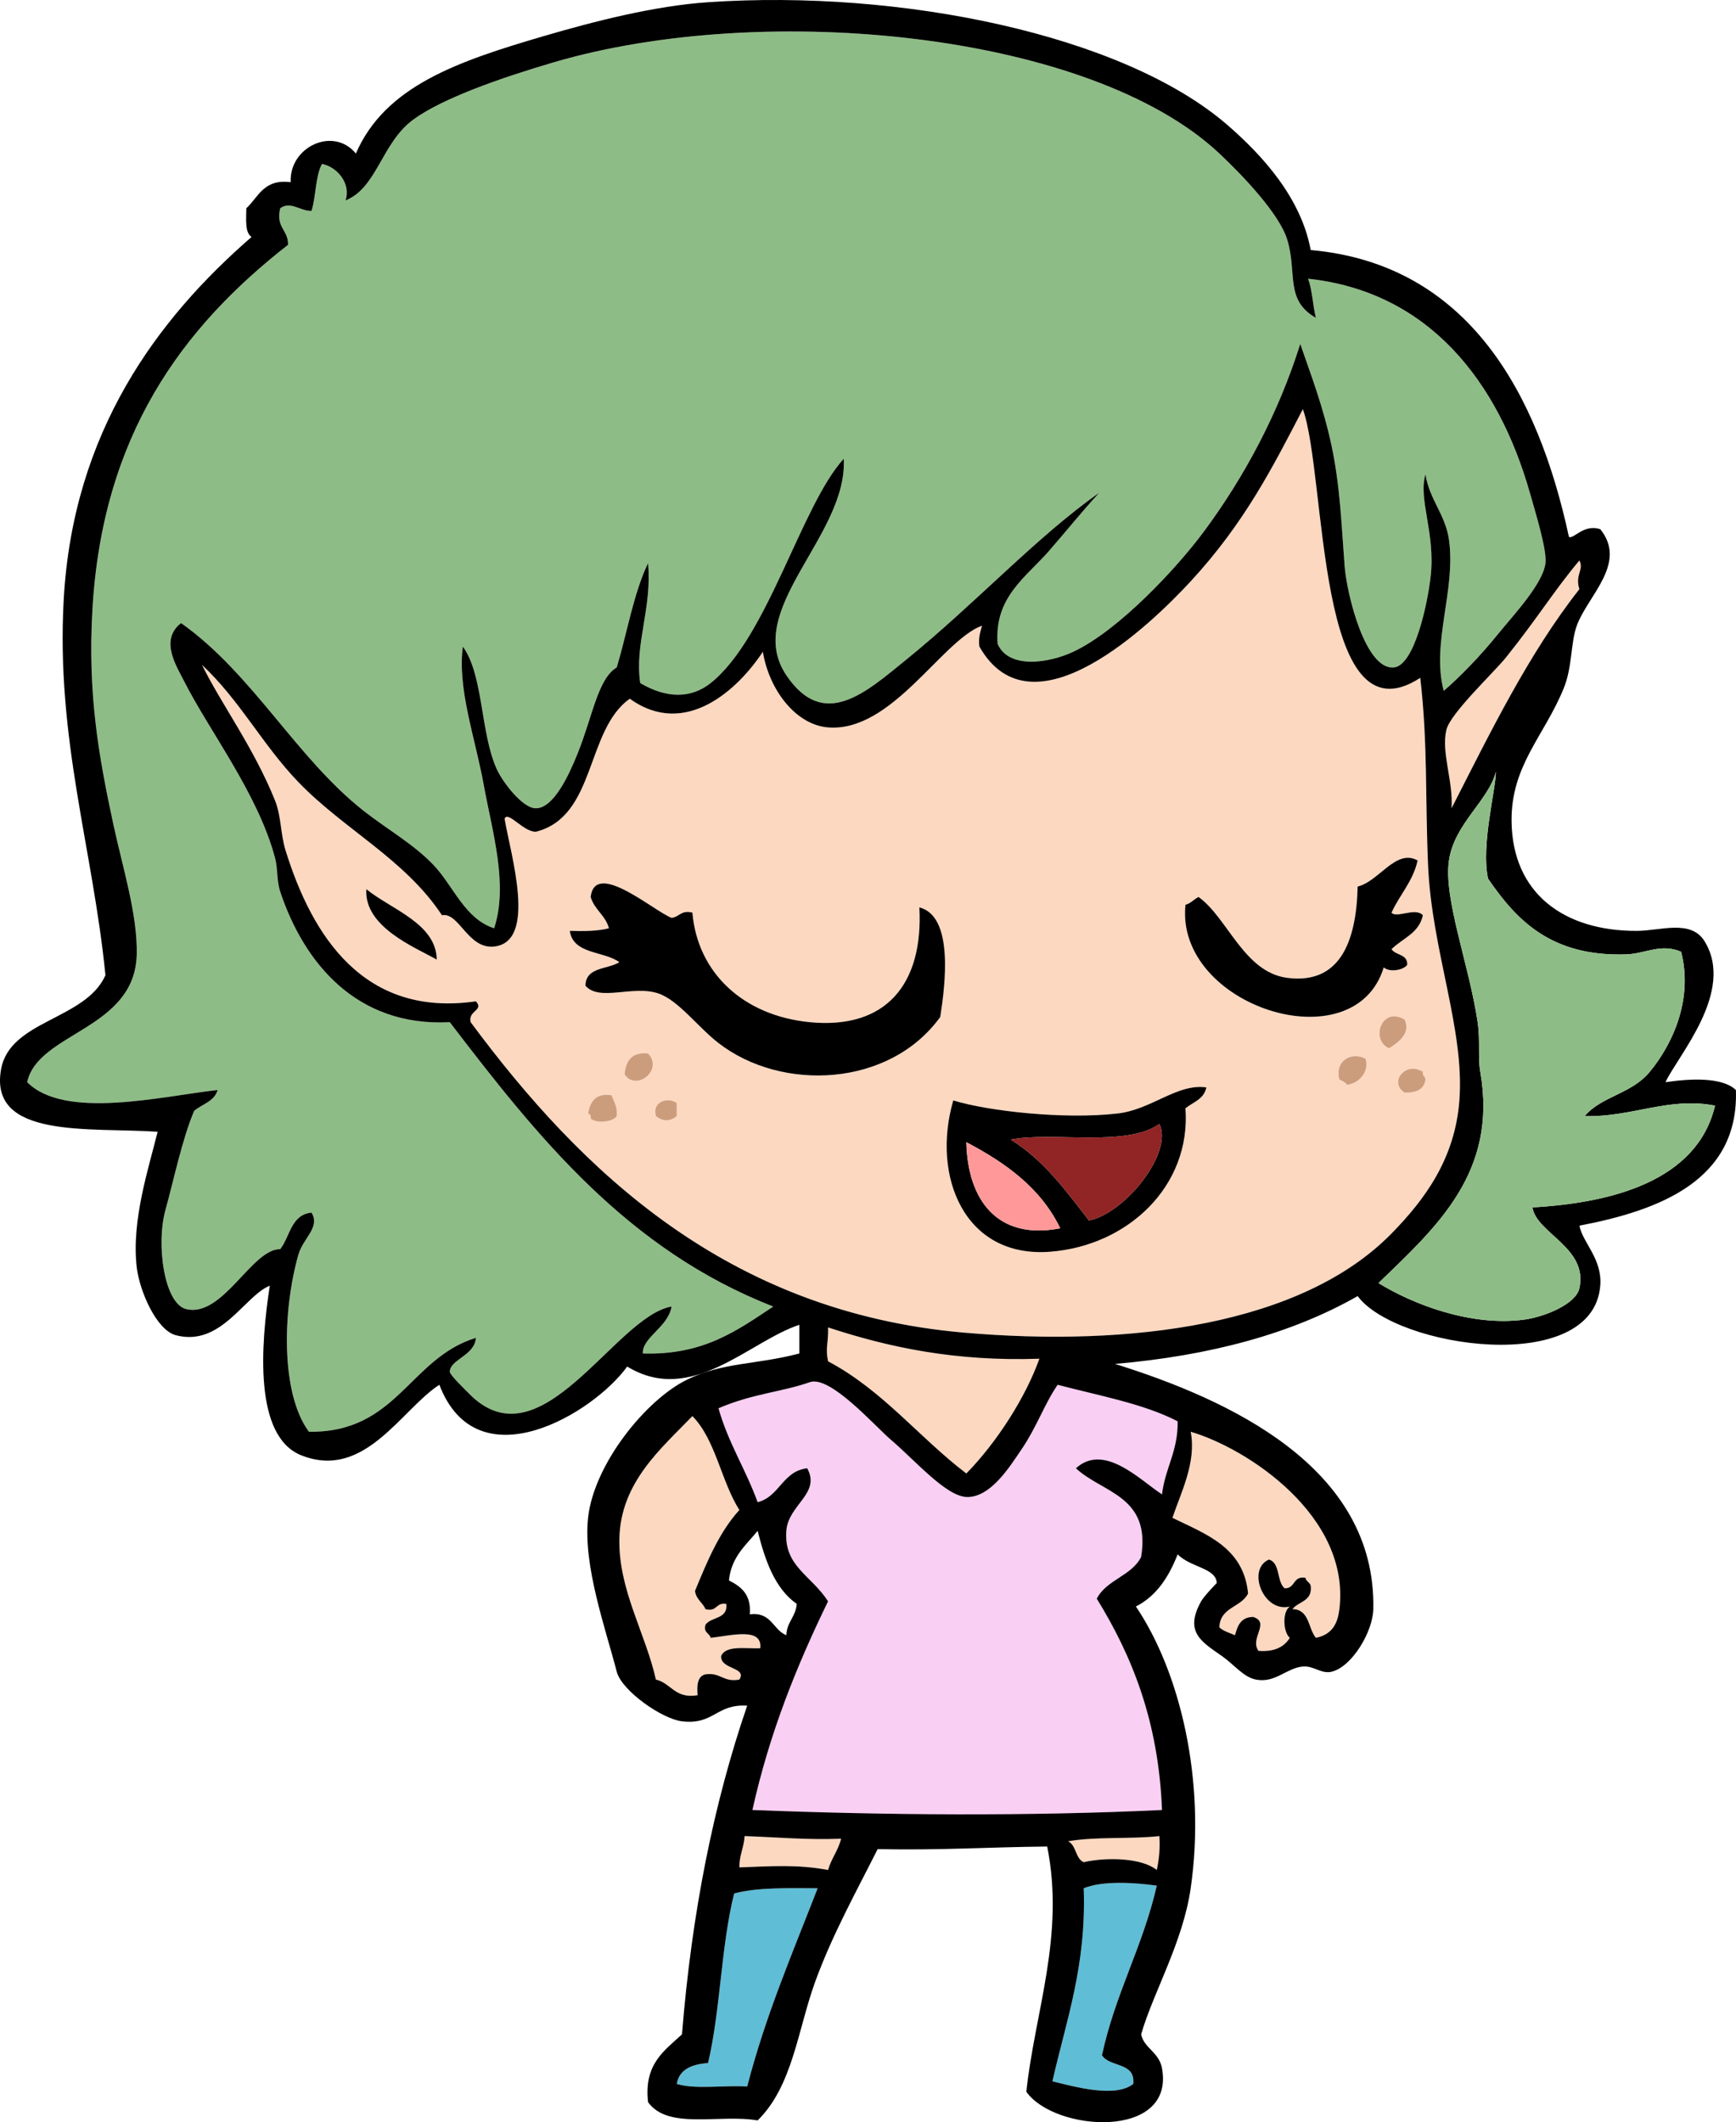
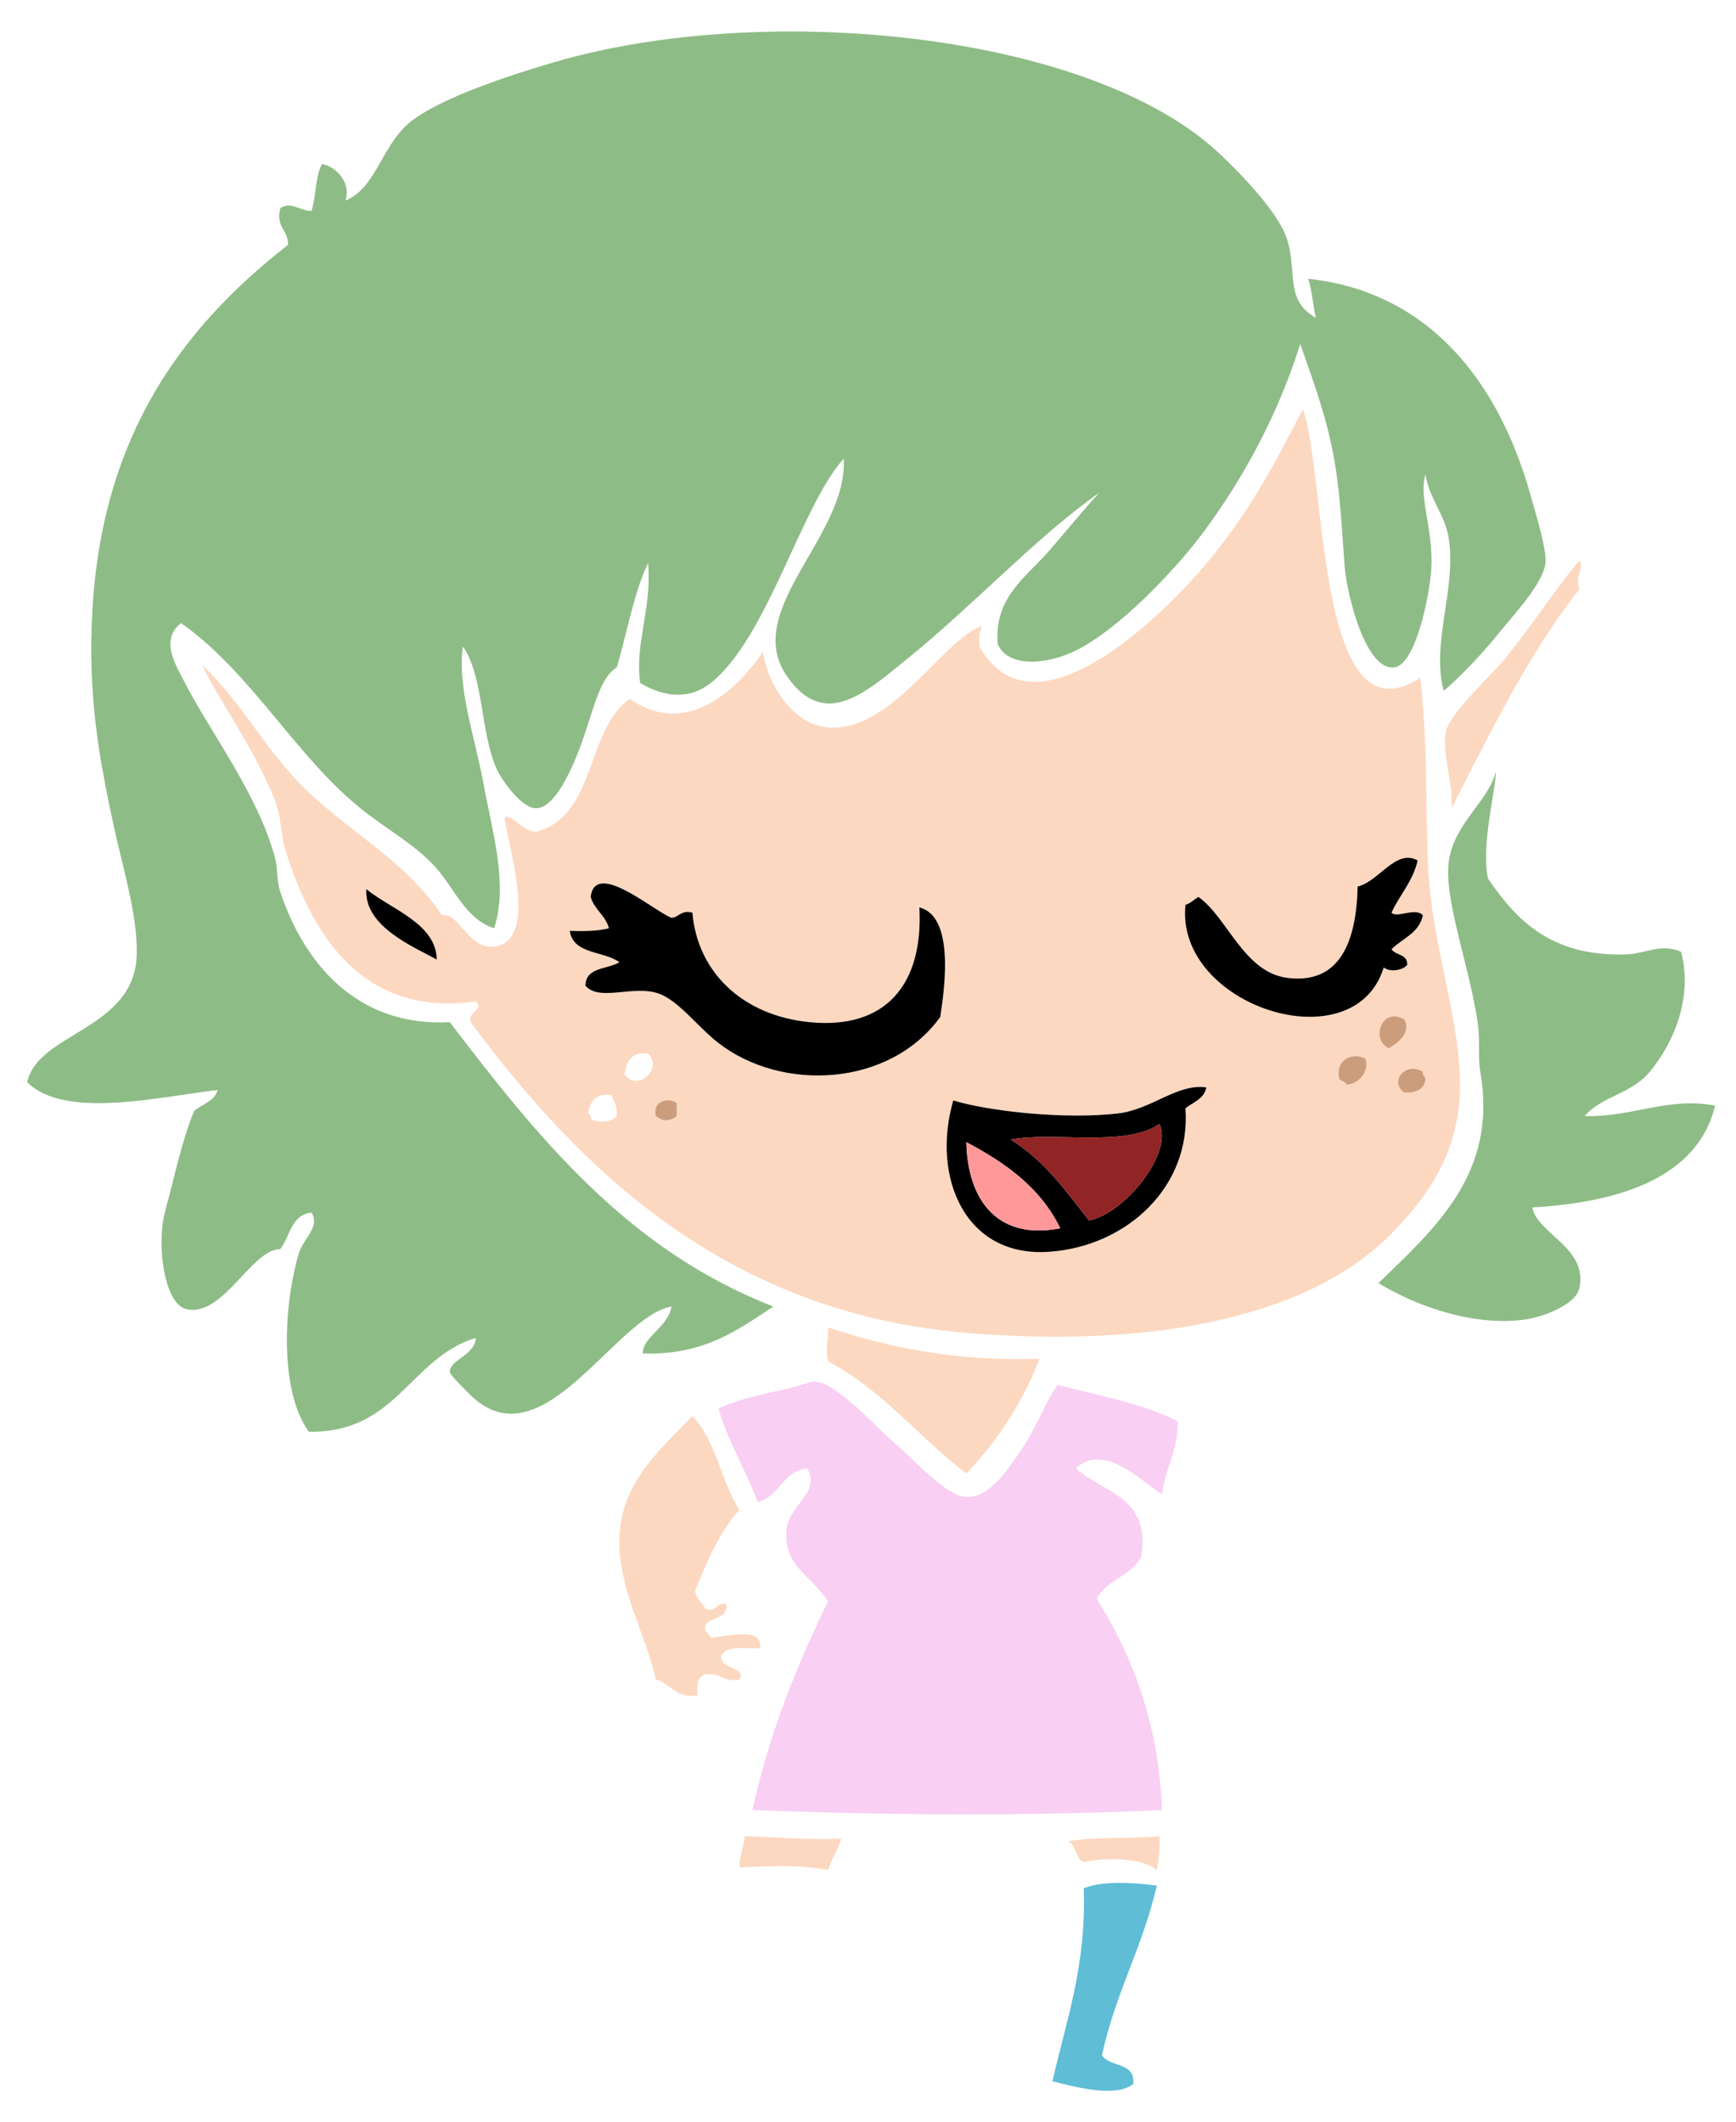
<svg xmlns="http://www.w3.org/2000/svg" height="3495.3" preserveAspectRatio="xMidYMid meet" version="1.0" viewBox="0.0 0.0 2859.1 3495.3" width="2859.1" zoomAndPan="magnify">
  <defs>
    <clipPath id="a">
-       <path d="M 0 0 L 2859.09 0 L 2859.09 3495.301 L 0 3495.301 Z M 0 0" />
-     </clipPath>
+       </clipPath>
  </defs>
  <g>
    <g id="change1_1">
      <path d="M 1810.609 811.387 C 1706.676 884.559 1606.648 993.926 1492.68 1086.355 C 1426.027 1140.406 1356.84 1203.934 1295.039 1112.148 C 1222.379 1004.238 1396.648 882.438 1389.566 755.535 C 1319.129 833.02 1264.539 1050.055 1170.438 1125.031 C 1138.746 1150.27 1098.57 1151.039 1054.438 1125.031 C 1044.758 1060.949 1074.078 1002.48 1067.328 927.398 C 1043.27 977.805 1032.949 1041.953 1015.758 1099.238 C 984.621 1117.914 976.219 1179.02 951.316 1241.023 C 936.566 1277.773 911.516 1331.223 882.574 1331.242 C 859.898 1331.309 827.031 1286.582 818.125 1266.816 C 790.785 1206.078 796.543 1112.488 762.277 1064.871 C 753.062 1134.293 782.246 1213.707 796.648 1292.609 C 811.035 1371.391 837.32 1456.371 813.836 1528.895 C 765.742 1513.363 747.359 1460.5 715.016 1425.785 C 682.898 1391.305 636.711 1365.203 599.012 1335.555 C 487.676 1248.012 416.488 1110.004 298.254 1026.195 C 262.426 1053.828 290.695 1097.203 302.555 1120.723 C 344.5 1203.934 424.781 1307.125 452.93 1412.891 C 457.656 1430.672 455.516 1450.711 461.52 1468.75 C 500.219 1584.852 586.477 1691.672 740.793 1683.574 C 885.32 1872.734 1033.398 2058.359 1273.547 2151.891 C 1214.898 2190.621 1159.258 2232.363 1058.73 2229.223 C 1057.309 2202.73 1100.711 2185.793 1105.988 2151.891 C 1011.859 2168.262 889.98 2418.48 770.863 2293.672 C 767.246 2289.863 740.707 2264.551 740.793 2259.301 C 741.137 2238.941 782.113 2232.59 783.758 2203.453 C 674.133 2237.051 654.062 2360.184 508.785 2358.121 C 461.637 2294.461 465.48 2156.672 491.602 2065.953 C 499.332 2039.094 527.875 2021.492 513.078 1997.211 C 479.152 2000.531 477.895 2036.492 461.52 2057.371 C 414.66 2056.793 367.168 2170.371 306.848 2156.172 C 270.449 2147.613 256.707 2049.582 272.477 1992.91 C 285.676 1945.504 300.117 1875.84 319.738 1829.66 C 332.875 1818.453 353.031 1814.254 358.41 1795.293 C 267.125 1805.234 107.25 1845.043 44.77 1782.383 C 62.547 1699.992 222.281 1696.352 225.223 1571.863 C 226.75 1506.652 201.688 1427.543 186.551 1357.043 C 162.801 1246.469 144.258 1143.836 152.18 1004.73 C 168.523 717.199 299.68 539.566 474.414 403.23 C 475.023 378.273 453.742 375.207 461.52 343.09 C 478.312 330.484 494.711 348 513.078 347.355 C 520.578 323.367 519.273 290.543 530.27 270.043 C 556.215 274.953 578.516 303.77 568.934 330.184 C 621.105 309.645 628.328 235.312 680.645 196.996 C 729.305 161.344 827.898 127.316 912.652 102.469 C 1260.438 0.562 1796.348 53.562 2008.246 252.848 C 2046.988 289.297 2106.887 352.137 2119.957 394.633 C 2136.758 449.242 2115.559 494.328 2167.207 523.531 C 2161.957 503.012 2161.375 477.82 2154.324 459.082 C 2353.91 480.523 2467.5 628.996 2519.535 811.387 C 2530.641 850.32 2547.684 906.258 2545.305 927.398 C 2541.465 961.379 2491.789 1013.91 2467.949 1043.41 C 2436.773 1082.004 2403.887 1115.363 2377.75 1137.918 C 2356.824 1059.449 2398.203 971.758 2386.348 888.719 C 2380.41 847.297 2354.164 822.836 2347.668 781.305 C 2335.297 822.234 2364.18 877.57 2356.266 948.879 C 2351.035 996.07 2329.316 1095.273 2296.105 1099.238 C 2249.301 1104.836 2218.215 980.184 2214.461 931.688 C 2209.359 865.285 2207.129 800.492 2193 734.051 C 2179.258 669.516 2158.375 615.723 2141.449 566.496 C 2105.746 680.023 2050.066 784.672 1982.477 875.836 C 1938.637 934.965 1843.078 1038.051 1767.656 1073.469 C 1728.598 1091.82 1661.887 1102.992 1643.039 1060.582 C 1637.219 983.012 1689.789 951.195 1728.988 905.914 C 1759.418 870.73 1783.289 840.996 1810.609 811.387" fill="#8ebc86" fill-rule="evenodd" />
    </g>
    <g id="change2_1">
      <path d="M 1080.207 1838.242 C 1091.75 1847.445 1103.059 1847.445 1114.586 1838.242 C 1114.586 1831.094 1114.586 1823.922 1114.586 1816.754 C 1099.848 1806.211 1073.727 1814.012 1080.207 1838.242 Z M 968.5 1833.945 C 971.859 1834.883 973.5 1837.543 972.801 1842.543 C 983.301 1850.883 1009.879 1847.805 1015.758 1838.242 C 1017.188 1822.512 1010.988 1814.383 1007.168 1803.871 C 980.281 1799.902 972.215 1814.742 968.5 1833.945 Z M 1840.695 1833.945 C 1752.609 1844.012 1628.707 1830.293 1569.996 1812.473 C 1533.727 1936.984 1588.215 2072.191 1728.988 2061.66 C 1857.172 2052.074 1961.809 1953.781 1952.391 1825.363 C 1965.078 1815.133 1983.148 1810.273 1986.785 1790.984 C 1938.629 1784.152 1896.793 1827.523 1840.695 1833.945 Z M 2313.289 1799.574 C 2332.328 1800.012 2345.449 1794.484 2347.664 1778.082 C 2347.438 1772.594 2342.16 1772.145 2343.391 1765.203 C 2313.738 1747.141 2287.273 1783.273 2313.289 1799.574 Z M 2205.883 1778.082 C 2210.973 1780.184 2215.613 1782.684 2218.762 1786.684 C 2240.641 1783.844 2255.578 1762.215 2248.863 1743.711 C 2226.758 1731.855 2197.922 1746.016 2205.883 1778.082 Z M 1028.656 1769.504 C 1047.699 1798.523 1093.219 1762.008 1067.328 1735.129 C 1040.176 1732.34 1030.789 1747.277 1028.656 1769.504 Z M 2287.516 1726.543 C 2303.023 1717.316 2323.949 1701.652 2313.289 1679.27 C 2275.156 1656.578 2256.668 1712.938 2287.516 1726.543 Z M 719.305 1580.469 C 718.398 1520.996 644.453 1497.957 603.305 1464.445 C 599.16 1526.777 684.082 1560.547 719.305 1580.469 Z M 1105.988 1511.699 C 1075.719 1499.828 980.082 1415.723 972.801 1477.34 C 978.953 1498.406 997.152 1507.406 1002.879 1528.887 C 984.723 1533.648 962 1533.855 938.43 1533.199 C 943.902 1572.109 994.426 1566 1020.066 1584.746 C 1000.688 1596.879 964.629 1592.328 964.211 1623.43 C 986.996 1650.207 1042.699 1621.926 1084.52 1636.309 C 1117.449 1647.648 1149.266 1691.559 1183.328 1717.938 C 1287.375 1798.543 1464.918 1790.785 1548.527 1674.977 C 1556.855 1621.906 1571.008 1508.809 1514.156 1494.531 C 1520.855 1621.18 1459.039 1695.766 1333.707 1683.582 C 1223.527 1672.848 1148.598 1601.535 1140.359 1503.133 C 1121.34 1498.426 1119 1510.402 1105.988 1511.699 Z M 2235.969 1460.152 C 2233.805 1553.07 2205.555 1621.633 2119.961 1610.535 C 2048.543 1601.277 2021.609 1511.145 1973.871 1477.34 C 1966.289 1481.203 1961.324 1487.711 1952.391 1490.238 C 1935.066 1657.254 2230.5 1752.211 2278.93 1593.348 C 2288.883 1602.02 2311.887 1597.727 2317.598 1589.055 C 2318.5 1570.949 2298.352 1573.91 2291.809 1563.266 C 2309.793 1545.453 2337.211 1537.059 2343.391 1507.426 C 2331.047 1493.77 2299.699 1513.051 2291.809 1503.133 C 2305.172 1473.5 2326.84 1452.207 2334.785 1417.191 C 2298.836 1397.199 2271.277 1451.723 2235.969 1460.152 Z M 2145.719 673.902 C 2185.441 784.73 2166.75 1228.66 2339.078 1116.426 C 2351.73 1225.754 2347.109 1315.57 2351.957 1425.777 C 2358.172 1566.379 2412.402 1695.301 2403.52 1812.473 C 2396.27 1908.055 2347.195 1975.074 2291.809 2031.582 C 2143.625 2182.781 1861.328 2218.762 1587.195 2194.852 C 1197.227 2160.832 956.184 1927.914 775.164 1683.582 C 770.285 1664.316 797.684 1664.383 783.758 1649.203 C 599.566 1675.949 514.02 1542.164 470.113 1400.02 C 461.977 1373.66 463.234 1343.957 452.93 1318.375 C 417.719 1230.945 363.75 1158.594 332.633 1094.965 C 396.32 1154.992 431.836 1226.254 491.598 1288.309 C 566.645 1366.199 666.703 1414.871 727.898 1507.426 C 756.16 1502.059 770.582 1563.715 813.832 1558.988 C 885.328 1551.129 840.984 1407.586 831.02 1348.441 C 836.387 1334.66 862.152 1370.562 882.574 1369.922 C 982.066 1344.824 964.242 1202.402 1037.25 1150.82 C 1128.969 1216.82 1215.945 1134.949 1256.367 1073.484 C 1266.727 1136.488 1310.617 1193.801 1363.777 1198.074 C 1468.668 1206.523 1550.977 1054.895 1617.266 1030.504 C 1614.688 1040.805 1611.078 1050.098 1612.965 1064.879 C 1699.789 1218.328 1896.879 1026.938 1960.992 957.461 C 2049.723 861.309 2096.023 769.656 2145.719 673.902" fill="#fcd8c0" fill-rule="evenodd" />
    </g>
    <g id="change2_2">
      <path d="M 2601.168 923.086 C 2609.125 938.902 2593.453 946.121 2601.168 970.355 C 2517.34 1076.992 2455.027 1205.191 2390.648 1331.246 C 2393.48 1285.82 2373.391 1239.75 2382.051 1202.359 C 2388.422 1174.844 2460.23 1107.902 2480.879 1082.051 C 2533.797 1015.832 2558.398 974.262 2601.168 923.086" fill="#fcd8c0" fill-rule="evenodd" />
    </g>
    <g id="change3_2">
      <path d="M 2334.789 1417.191 C 2326.852 1452.211 2305.172 1473.504 2291.801 1503.121 C 2299.695 1513.055 2331.051 1493.773 2343.387 1507.418 C 2337.219 1537.051 2309.789 1545.461 2291.801 1563.258 C 2298.344 1573.91 2318.5 1570.949 2317.594 1589.051 C 2311.887 1597.734 2288.871 1602.016 2278.922 1593.348 C 2230.5 1752.211 1935.062 1657.25 1952.387 1490.238 C 1961.328 1487.707 1966.289 1481.211 1973.879 1477.328 C 2021.609 1511.141 2048.551 1601.285 2119.961 1610.527 C 2205.559 1621.625 2233.809 1553.078 2235.977 1460.148 C 2271.289 1451.723 2298.832 1397.195 2334.789 1417.191" fill="inherit" fill-rule="evenodd" />
    </g>
    <g id="change3_3">
      <path d="M 1140.359 1503.121 C 1148.598 1601.535 1223.527 1672.844 1333.703 1683.57 C 1459.039 1695.77 1520.855 1621.184 1514.156 1494.52 C 1571.008 1508.797 1556.859 1621.91 1548.527 1674.973 C 1464.922 1790.777 1287.379 1798.547 1183.328 1717.941 C 1149.27 1691.559 1117.449 1647.656 1084.52 1636.301 C 1042.699 1621.938 986.996 1650.211 964.207 1623.418 C 964.629 1592.34 1000.688 1596.879 1020.066 1584.758 C 994.426 1565.992 943.902 1572.117 938.43 1533.191 C 962 1533.867 984.723 1533.637 1002.879 1528.891 C 997.152 1507.406 978.953 1498.398 972.801 1477.336 C 980.082 1415.715 1075.719 1499.828 1105.988 1511.707 C 1118.996 1510.391 1121.336 1498.426 1140.359 1503.121" fill="inherit" fill-rule="evenodd" />
    </g>
    <g id="change3_4">
      <path d="M 603.305 1464.449 C 644.457 1497.953 718.398 1520.992 719.309 1580.457 C 684.082 1560.547 599.16 1526.77 603.305 1464.449" fill="inherit" fill-rule="evenodd" />
    </g>
    <g id="change4_1">
      <path d="M 2313.305 1679.266 C 2323.957 1701.648 2303.027 1717.301 2287.527 1726.527 C 2256.676 1712.926 2275.168 1656.582 2313.305 1679.266" fill="#cc9d7d" fill-rule="evenodd" />
    </g>
    <g id="change4_2">
-       <path d="M 1067.332 1735.125 C 1093.219 1761.992 1047.703 1798.516 1028.664 1769.5 C 1030.793 1747.273 1040.184 1732.324 1067.332 1735.125" fill="#cc9d7d" fill-rule="evenodd" />
-     </g>
+       </g>
    <g id="change4_3">
      <path d="M 2248.867 1743.715 C 2255.594 1762.203 2240.648 1783.844 2218.77 1786.68 C 2215.629 1782.68 2210.98 1780.176 2205.887 1778.074 C 2197.918 1746.012 2226.77 1731.855 2248.867 1743.715" fill="#cc9d7d" fill-rule="evenodd" />
    </g>
    <g id="change4_4">
      <path d="M 2343.395 1765.195 C 2342.156 1772.137 2347.441 1772.582 2347.672 1778.07 C 2345.453 1794.477 2332.348 1800.008 2313.309 1799.574 C 2287.266 1783.27 2313.738 1747.133 2343.395 1765.195" fill="#cc9d7d" fill-rule="evenodd" />
    </g>
    <g id="change3_5">
      <path d="M 1746.168 2022.992 C 1713.914 1956.441 1656.25 1915.277 1591.492 1881.211 C 1593.602 1976.355 1642.488 2043.262 1746.168 2022.992 Z M 1909.438 1851.129 C 1855.234 1890.168 1732.539 1863.219 1664.551 1876.918 C 1718.598 1910.207 1755.273 1960.902 1793.422 2010.117 C 1852.602 1998.699 1932.73 1898.543 1909.438 1851.129 Z M 1986.773 1790.988 C 1983.141 1810.273 1965.09 1815.137 1952.391 1825.359 C 1961.812 1953.781 1857.172 2052.074 1728.98 2061.664 C 1588.211 2072.195 1533.73 1936.984 1569.992 1812.477 C 1628.703 1830.297 1752.617 1844.012 1840.691 1833.941 C 1896.797 1827.52 1938.629 1784.152 1986.773 1790.988" fill="inherit" fill-rule="evenodd" />
    </g>
    <g id="change4_5">
-       <path d="M 1007.168 1803.879 C 1010.988 1814.383 1017.188 1822.516 1015.758 1838.242 C 1009.879 1847.801 983.297 1850.879 972.801 1842.551 C 973.5 1837.547 971.855 1834.883 968.5 1833.949 C 972.215 1814.746 980.281 1799.906 1007.168 1803.879" fill="#cc9d7d" fill-rule="evenodd" />
-     </g>
+       </g>
    <g id="change4_6">
      <path d="M 1114.59 1816.75 C 1114.59 1823.922 1114.59 1831.094 1114.59 1838.242 C 1103.059 1847.445 1091.75 1847.445 1080.207 1838.242 C 1073.73 1814.016 1099.844 1806.211 1114.59 1816.75" fill="#cc9d7d" fill-rule="evenodd" />
    </g>
    <g id="change5_1">
      <path d="M 1793.43 2010.113 C 1755.285 1960.906 1718.598 1910.203 1664.551 1876.91 C 1732.543 1863.227 1855.242 1890.164 1909.441 1851.121 C 1932.738 1898.535 1852.598 1998.695 1793.43 2010.113" fill="#912424" fill-rule="evenodd" />
    </g>
    <g id="change6_1">
      <path d="M 1591.5 1881.207 C 1656.258 1915.273 1713.926 1956.441 1746.172 2022.988 C 1642.504 2043.258 1593.602 1976.348 1591.5 1881.207" fill="#f99" fill-rule="evenodd" />
    </g>
    <g id="change2_3">
      <path d="M 1363.773 2186.262 C 1463.984 2219.258 1573.801 2242.613 1711.793 2237.824 C 1689.227 2301.539 1641.254 2376.125 1591.496 2426.867 C 1513.457 2367.406 1453.66 2289.715 1363.773 2242.121 C 1358.953 2219.488 1364.52 2212.969 1363.773 2186.262" fill="#fcd8c0" fill-rule="evenodd" />
    </g>
    <g id="change7_1">
      <path d="M 1741.867 2280.777 C 1809.828 2298.738 1882.867 2311.633 1939.504 2340.934 C 1940.305 2390.422 1918.828 2417.664 1913.734 2461.223 C 1878.332 2438.523 1818.875 2375.656 1771.949 2418.273 C 1815.59 2459.113 1895.832 2463.363 1879.367 2564.352 C 1863.488 2595.754 1822.23 2601.734 1806.328 2633.094 C 1864.238 2726.973 1908.078 2834.93 1913.734 2981.102 C 1694.504 2991.551 1456.098 2989.652 1239.176 2981.102 C 1267.52 2853.34 1312.68 2742.402 1363.77 2637.383 C 1335.547 2593.742 1290.789 2579.883 1295.039 2521.383 C 1298.184 2478.062 1352.344 2459.984 1329.406 2418.273 C 1288.422 2423.113 1284.301 2464.832 1247.77 2474.133 C 1228.449 2420.402 1199.309 2376.516 1183.324 2319.445 C 1240.129 2295.074 1287.434 2292.789 1333.703 2276.492 C 1367.176 2264.695 1440.906 2348.875 1466.883 2371.004 C 1507.305 2405.422 1557.492 2463.973 1591.488 2465.535 C 1630.82 2467.332 1662.52 2416.383 1681.707 2388.184 C 1707.859 2349.793 1719.715 2313.152 1741.867 2280.777" fill="#f9cff3" fill-rule="evenodd" />
    </g>
    <g id="change2_4">
      <path d="M 1217.699 2487.012 C 1184.828 2522.891 1164.719 2571.52 1144.66 2620.191 C 1146.32 2634.301 1157.23 2639.141 1161.852 2650.281 C 1181.422 2655.52 1178.699 2638.5 1196.219 2641.68 C 1198.941 2667.309 1171.18 2662.461 1161.852 2676.051 C 1158.172 2689.75 1168.609 2689.352 1170.441 2697.539 C 1204.219 2693.828 1255.969 2679.531 1252.078 2714.719 C 1227.211 2715.648 1195.211 2709.422 1187.629 2727.609 C 1186.52 2750.211 1230.82 2745.441 1217.699 2766.281 C 1191.191 2771.309 1186.98 2754.039 1161.852 2757.691 C 1149.02 2760.609 1147.441 2774.789 1148.961 2792.059 C 1111.16 2798.359 1105.75 2772.25 1080.211 2766.281 C 1063.43 2690.461 1018.289 2618.34 1020.07 2534.27 C 1022.031 2440.891 1089.84 2384.98 1140.359 2332.34 C 1178.691 2371.352 1187.66 2439.699 1217.699 2487.012" fill="#fcd8c0" fill-rule="evenodd" />
    </g>
    <g id="change2_5">
-       <path d="M 1961.008 2358.117 C 2053.562 2385.176 2224.477 2496.438 2205.902 2650.277 C 2203.176 2672.828 2195.027 2691.887 2167.227 2697.535 C 2154.125 2681.988 2156.883 2650.605 2128.578 2650.277 C 2138.473 2637.246 2161.891 2637.777 2158.645 2611.605 C 2157.113 2605.957 2151.082 2604.836 2150.031 2598.727 C 2128.961 2594.809 2133.684 2616.727 2115.668 2615.906 C 2102.391 2604.836 2108.887 2573.996 2089.902 2568.637 C 2052.836 2584.348 2080.527 2656.797 2124.266 2645.977 C 2111.574 2654.477 2113.184 2688.359 2124.266 2697.535 C 2114.891 2712.516 2099.008 2720.977 2072.695 2719.016 C 2057.586 2698.199 2092.605 2672.816 2064.109 2663.156 C 2044.008 2663.109 2038.113 2677.266 2034.047 2693.227 C 2025.012 2689.387 2014.941 2686.559 2008.254 2680.348 C 2009.098 2646.816 2044.281 2647.637 2055.527 2624.488 C 2048.254 2548.688 1986.758 2527.129 1930.914 2499.898 C 1944.562 2459.086 1970.902 2408.145 1961.008 2358.117" fill="#fcd8c0" fill-rule="evenodd" />
-     </g>
+       </g>
    <g id="change2_6">
      <path d="M 1385.262 3028.371 C 1380.461 3047.898 1369.109 3060.91 1363.781 3079.93 C 1314.609 3070.57 1271.469 3073.648 1217.699 3075.629 C 1217.5 3055.371 1225.25 3043.07 1226.301 3024.07 C 1278.961 3025.82 1328.578 3030.629 1385.262 3028.371" fill="#fcd8c0" fill-rule="evenodd" />
    </g>
    <g id="change2_7">
      <path d="M 1909.438 3024.07 C 1910.75 3045.43 1908.758 3063.488 1905.137 3079.93 C 1881.082 3060.188 1823.969 3058.25 1784.816 3067.031 C 1770.844 3060.98 1772.766 3039 1759.062 3032.648 C 1803.996 3024.59 1861.715 3029.328 1909.438 3024.07" fill="#fcd8c0" fill-rule="evenodd" />
    </g>
    <g id="change8_1">
      <path d="M 1905.145 3105.699 C 1882.293 3206.008 1836.641 3283.531 1814.914 3384.98 C 1827.395 3405.43 1870.16 3395.609 1866.469 3432.23 C 1836.711 3455.82 1769.762 3436.898 1733.297 3427.93 C 1756.074 3327.57 1789.352 3237.668 1784.828 3110 C 1815.988 3097.27 1868.012 3100.5 1905.145 3105.699" fill="#5fbdd6" fill-rule="evenodd" />
    </g>
    <g id="change8_2">
-       <path d="M 1346.59 3110 C 1305.398 3216.309 1260.871 3319.289 1230.59 3436.531 C 1193.039 3433.98 1145.09 3441.832 1114.59 3432.23 C 1118.871 3407.859 1139.531 3399.891 1166.141 3397.859 C 1186.629 3310.941 1187.52 3204.422 1209.109 3118.602 C 1247.488 3108.281 1297.781 3109.871 1346.59 3110" fill="#5fbdd6" fill-rule="evenodd" />
-     </g>
+       </g>
    <g clip-path="url(#a)" id="change3_1">
      <path d="M 1209.113 3118.602 C 1187.523 3204.418 1186.633 3310.941 1166.141 3397.859 C 1139.531 3399.891 1118.871 3407.859 1114.59 3432.23 C 1145.094 3441.828 1193.043 3433.98 1230.594 3436.531 C 1260.871 3319.289 1305.402 3216.309 1346.59 3110 C 1297.781 3109.867 1247.492 3108.281 1209.113 3118.602 Z M 1784.824 3110 C 1789.352 3237.672 1756.074 3327.57 1733.293 3427.93 C 1769.766 3436.898 1836.715 3455.82 1866.473 3432.23 C 1870.164 3395.609 1827.395 3405.43 1814.914 3384.98 C 1836.645 3283.531 1882.293 3206.008 1905.145 3105.699 C 1868.016 3100.5 1815.984 3097.27 1784.824 3110 Z M 1759.062 3032.648 C 1772.766 3039 1770.844 3060.98 1784.824 3067.027 C 1823.973 3058.25 1881.086 3060.191 1905.145 3079.93 C 1908.762 3063.488 1910.754 3045.43 1909.441 3024.066 C 1861.715 3029.328 1803.996 3024.59 1759.062 3032.648 Z M 1226.301 3024.066 C 1225.254 3043.07 1217.504 3055.371 1217.703 3075.629 C 1271.473 3073.648 1314.613 3070.57 1363.781 3079.93 C 1369.113 3060.91 1380.465 3047.898 1385.262 3028.371 C 1328.582 3030.629 1278.961 3025.816 1226.301 3024.066 Z M 1200.512 2603.008 C 1220.551 2613.059 1237.512 2626.168 1234.891 2658.859 C 1270.832 2654.418 1272.555 2684.227 1295.043 2693.227 C 1295.875 2671.148 1310.582 2662.957 1312.223 2641.676 C 1276.09 2616.238 1260.23 2570.508 1247.773 2521.375 C 1228.523 2545.086 1204.441 2563.969 1200.512 2603.008 Z M 1930.914 2499.898 C 1986.754 2527.129 2048.254 2548.688 2055.523 2624.488 C 2044.285 2647.641 2009.094 2646.816 2008.254 2680.348 C 2014.934 2686.559 2025.004 2689.387 2034.043 2693.227 C 2038.113 2677.266 2044.004 2663.109 2064.113 2663.156 C 2092.605 2672.816 2057.586 2698.199 2072.691 2719.02 C 2099.004 2720.977 2114.895 2712.52 2124.266 2697.539 C 2113.184 2688.359 2111.574 2654.48 2124.266 2645.98 C 2080.523 2656.797 2052.836 2584.348 2089.895 2568.637 C 2108.883 2573.996 2102.383 2604.836 2115.664 2615.91 C 2133.676 2616.727 2128.953 2594.809 2150.043 2598.727 C 2151.07 2604.836 2157.117 2605.957 2158.641 2611.609 C 2161.902 2637.777 2138.465 2637.25 2128.574 2650.277 C 2156.883 2650.609 2154.117 2681.988 2167.219 2697.539 C 2195.031 2691.887 2203.16 2672.828 2205.902 2650.277 C 2224.473 2496.438 2053.562 2385.176 1961.004 2358.117 C 1970.895 2408.148 1944.562 2459.086 1930.914 2499.898 Z M 1140.363 2332.34 C 1089.84 2384.977 1022.031 2440.887 1020.07 2534.27 C 1018.293 2618.34 1063.434 2690.457 1080.211 2766.277 C 1105.754 2772.246 1111.164 2798.359 1148.965 2792.059 C 1147.441 2774.789 1149.023 2760.609 1161.852 2757.688 C 1186.984 2754.039 1191.191 2771.309 1217.703 2766.277 C 1230.82 2745.438 1186.523 2750.207 1187.633 2727.609 C 1195.211 2709.418 1227.215 2715.648 1252.082 2714.719 C 1255.973 2679.527 1204.223 2693.828 1170.441 2697.539 C 1168.613 2689.348 1158.172 2689.746 1161.852 2676.051 C 1171.184 2662.457 1198.941 2667.309 1196.223 2641.676 C 1178.703 2638.496 1181.422 2655.52 1161.852 2650.277 C 1157.23 2639.137 1146.32 2634.297 1144.66 2620.188 C 1164.723 2571.52 1184.832 2522.887 1217.703 2487.008 C 1187.664 2439.699 1178.691 2371.348 1140.363 2332.34 Z M 1681.715 2388.176 C 1662.523 2416.379 1630.82 2467.328 1591.504 2465.527 C 1557.504 2463.969 1507.312 2405.418 1466.891 2370.996 C 1440.914 2348.867 1367.184 2264.688 1333.711 2276.488 C 1287.441 2292.777 1240.133 2295.066 1183.332 2319.438 C 1199.312 2376.508 1228.453 2420.398 1247.773 2474.129 C 1284.312 2464.828 1288.434 2423.105 1329.414 2418.266 C 1352.352 2459.977 1298.195 2478.059 1295.043 2521.375 C 1290.793 2579.879 1335.551 2593.738 1363.781 2637.379 C 1312.684 2742.398 1267.523 2853.34 1239.184 2981.102 C 1456.102 2989.648 1694.516 2991.551 1913.746 2981.102 C 1908.094 2834.93 1864.254 2726.969 1806.332 2633.086 C 1822.242 2601.727 1863.504 2595.746 1879.371 2564.348 C 1895.844 2463.359 1815.594 2459.109 1771.965 2418.266 C 1818.883 2375.648 1878.344 2438.52 1913.746 2461.219 C 1918.844 2417.66 1940.312 2390.418 1939.512 2340.926 C 1882.875 2311.629 1809.832 2298.738 1741.875 2280.766 C 1719.723 2313.148 1707.875 2349.789 1681.715 2388.176 Z M 1363.781 2242.117 C 1453.672 2289.707 1513.465 2367.398 1591.504 2426.859 C 1641.262 2376.117 1689.234 2301.535 1711.805 2237.816 C 1573.812 2242.609 1463.992 2219.246 1363.781 2186.258 C 1364.535 2212.957 1358.961 2219.477 1363.781 2242.117 Z M 2678.52 1571.855 C 2554.234 1576.035 2497.344 1515.129 2450.809 1447.258 C 2438.652 1393.305 2463.848 1298.445 2463.676 1271.105 C 2450.98 1319.59 2395.422 1356.215 2386.352 1417.188 C 2377.043 1479.676 2419.59 1588.836 2433.613 1683.566 C 2438.051 1713.445 2433.785 1741.758 2437.902 1765.195 C 2467.152 1931.527 2365.102 2021.508 2270.34 2113.219 C 2324.441 2146.867 2421.648 2185.648 2510.938 2173.359 C 2543.703 2168.848 2595.406 2148.047 2601.172 2121.797 C 2615.883 2054.719 2530.387 2031.387 2523.848 1988.617 C 2655.383 1981.086 2795.129 1944.945 2824.594 1821.047 C 2748.66 1805.918 2686.949 1840.508 2609.75 1838.238 C 2638.25 1805.008 2686.906 1801.977 2717.16 1765.195 C 2755.93 1718.137 2788.418 1644.684 2768.734 1567.559 C 2735.602 1553.238 2709.441 1570.828 2678.52 1571.855 Z M 2480.875 1082.059 C 2460.223 1107.898 2388.43 1174.844 2382.039 1202.355 C 2373.398 1239.754 2393.492 1285.816 2390.641 1331.254 C 2455.035 1205.188 2517.328 1076.996 2601.172 970.359 C 2593.453 946.129 2609.129 938.902 2601.172 923.074 C 2558.414 974.262 2533.797 1015.82 2480.875 1082.059 Z M 1961.004 957.449 C 1896.895 1026.926 1699.793 1218.332 1612.973 1064.859 C 1611.082 1050.086 1614.691 1040.801 1617.273 1030.488 C 1550.984 1054.891 1468.672 1206.496 1363.781 1198.07 C 1310.621 1193.781 1266.734 1136.484 1256.371 1073.461 C 1215.953 1134.938 1128.973 1216.809 1037.254 1150.809 C 964.246 1202.398 982.07 1344.809 882.578 1369.914 C 862.156 1370.547 836.391 1334.664 831.023 1348.43 C 840.984 1407.578 885.332 1551.125 813.84 1558.977 C 770.586 1563.707 756.16 1502.047 727.902 1507.418 C 666.707 1414.867 566.645 1366.195 491.602 1288.305 C 431.836 1226.246 396.324 1154.988 332.633 1094.945 C 363.754 1158.57 417.719 1230.941 452.93 1318.367 C 463.234 1343.949 461.977 1373.648 470.113 1400.004 C 514.023 1542.156 599.57 1675.945 783.758 1649.195 C 797.684 1664.375 770.289 1664.305 775.168 1683.566 C 956.188 1927.906 1197.234 2160.828 1587.203 2194.848 C 1861.336 2218.758 2143.637 2182.777 2291.805 2031.578 C 2347.195 1975.066 2396.281 1908.047 2403.527 1812.465 C 2412.406 1695.285 2358.176 1566.367 2351.977 1425.777 C 2347.109 1315.559 2351.742 1225.73 2339.09 1116.434 C 2166.746 1228.648 2185.445 784.723 2145.73 673.879 C 2096.035 769.648 2049.723 861.297 1961.004 957.449 Z M 1728.992 905.898 C 1689.793 951.188 1637.223 982.988 1643.043 1060.594 C 1661.895 1102.965 1728.602 1091.816 1767.664 1073.461 C 1843.082 1038.035 1938.645 934.957 1982.484 875.836 C 2050.074 784.656 2105.754 680.012 2141.453 566.469 C 2158.383 615.703 2179.27 669.504 2192.992 734.051 C 2207.125 800.484 2209.379 865.285 2214.48 931.676 C 2218.211 980.18 2249.305 1104.832 2296.117 1099.234 C 2329.332 1095.27 2351.035 996.047 2356.266 948.871 C 2364.199 877.551 2335.316 822.227 2347.668 781.312 C 2354.164 822.828 2380.434 847.273 2386.352 888.703 C 2398.211 971.754 2356.824 1059.438 2377.773 1137.898 C 2403.891 1115.359 2436.785 1081.996 2467.965 1043.395 C 2491.812 1013.91 2541.473 961.375 2545.312 927.387 C 2547.691 906.242 2530.645 850.297 2519.539 811.375 C 2467.516 628.977 2353.906 480.523 2154.332 459.059 C 2161.387 477.801 2161.965 502.996 2167.219 523.516 C 2115.562 494.312 2136.766 449.238 2119.965 394.621 C 2106.895 352.117 2046.996 289.266 2008.254 252.836 C 1796.355 53.559 1260.441 0.551 912.656 102.449 C 827.902 127.305 729.309 161.336 680.648 196.996 C 628.332 235.316 621.109 309.617 568.934 330.16 C 578.516 303.762 556.219 274.941 530.273 270.031 C 519.277 290.531 520.578 323.34 513.078 347.359 C 494.711 347.98 478.316 330.48 461.523 343.07 C 453.746 375.215 475.027 378.258 474.418 403.219 C 299.68 539.559 168.523 717.195 152.18 1004.734 C 144.258 1143.836 162.801 1246.445 186.551 1357.035 C 201.691 1427.535 226.75 1506.645 225.223 1571.855 C 222.285 1696.348 62.547 1699.984 44.77 1782.375 C 107.25 1845.035 267.129 1805.227 358.41 1795.285 C 353.035 1814.246 332.879 1818.445 319.738 1829.656 C 300.117 1875.836 285.672 1945.496 272.477 1992.906 C 256.707 2049.578 270.445 2147.609 306.848 2156.168 C 367.172 2170.367 414.66 2056.785 461.523 2057.367 C 477.895 2036.488 479.152 2000.527 513.078 1997.207 C 527.879 2021.488 499.336 2039.086 491.602 2065.945 C 465.484 2156.668 461.637 2294.457 508.785 2358.117 C 654.066 2360.176 674.137 2237.047 783.758 2203.449 C 782.113 2232.586 741.137 2238.938 740.793 2259.297 C 740.711 2264.547 767.246 2289.859 770.867 2293.668 C 889.98 2418.477 1011.859 2168.258 1105.992 2151.887 C 1100.711 2185.785 1057.312 2202.727 1058.734 2229.219 C 1159.262 2232.359 1214.902 2190.617 1273.551 2151.887 C 1033.402 2058.359 885.324 1872.727 740.793 1683.566 C 586.477 1691.664 500.219 1584.848 461.523 1468.746 C 455.52 1450.707 457.656 1430.664 452.93 1412.887 C 424.781 1307.129 344.504 1203.922 302.555 1120.723 C 290.695 1097.199 262.426 1053.816 298.254 1026.199 C 416.488 1110 487.676 1248.012 599.012 1335.543 C 636.715 1365.195 682.902 1391.297 715.016 1425.777 C 747.359 1460.496 765.746 1513.355 813.84 1528.887 C 837.324 1456.367 811.039 1371.387 796.652 1292.594 C 782.246 1213.699 753.066 1134.297 762.281 1064.859 C 796.547 1112.465 790.785 1206.066 818.129 1266.797 C 827.035 1286.566 859.902 1331.297 882.578 1331.254 C 911.52 1331.211 936.574 1277.773 951.32 1241.02 C 976.223 1179.004 984.625 1117.914 1015.762 1099.234 C 1032.949 1041.938 1043.273 977.801 1067.332 927.387 C 1074.082 1002.48 1044.762 1060.938 1054.441 1125.031 C 1098.574 1151.043 1138.75 1150.27 1170.441 1125.031 C 1264.543 1050.043 1319.133 833.012 1389.574 755.535 C 1396.652 882.441 1222.383 1004.219 1295.043 1112.145 C 1356.84 1203.922 1426.035 1140.406 1492.684 1086.348 C 1606.652 993.902 1706.684 884.562 1810.613 811.375 C 1783.293 840.988 1759.422 870.73 1728.992 905.898 Z M 1316.523 2229.219 C 1316.523 2213.457 1316.523 2197.707 1316.523 2181.957 C 1233.73 2209.148 1139.043 2315.629 1032.949 2250.699 C 978.031 2327.258 786.059 2443.949 723.609 2280.766 C 661.047 2321.066 600.277 2438.758 495.895 2396.789 C 417.902 2365.418 429.316 2215.508 444.336 2117.516 C 402.004 2134.789 364.102 2218.668 289.664 2199.148 C 257.477 2190.695 229.785 2126.047 225.223 2087.426 C 216.043 2009.828 245.484 1921.945 259.594 1864.027 C 148.613 1856.387 -19.203 1876.695 1.797 1760.898 C 16.465 1680.016 140.922 1679.867 173.656 1606.227 C 152.941 1397.484 92.16 1217.816 104.918 987.535 C 120.238 710.914 259.418 524.824 414.262 390.332 C 403.113 382.867 405.551 361.789 405.668 343.07 C 425.754 324.477 434.258 294.305 478.707 300.098 C 476.121 242.156 548.594 207.523 586.121 252.836 C 634.223 142.016 752.809 101.293 895.473 59.477 C 979.5 34.883 1078.211 9.621 1166.141 3.66 C 1482.57 -17.934 1849.004 56.82 2021.152 205.574 C 2080.105 256.523 2143.012 326.621 2158.641 411.816 C 2419.352 435.062 2533.281 649.562 2583.977 884.414 C 2592.145 888.059 2608.035 862.777 2635.547 871.527 C 2680.941 927.836 2614.789 981.23 2596.863 1030.488 C 2586.613 1058.727 2589.766 1098.27 2575.375 1133.609 C 2543.488 1212.008 2488.422 1260.793 2489.453 1352.734 C 2490.805 1471.438 2575.871 1533.566 2695.695 1533.188 C 2734.918 1533.066 2784.859 1513.695 2807.395 1550.375 C 2858.219 1633.027 2762.773 1739.336 2742.957 1782.375 C 2781.598 1776.715 2835.961 1773.207 2858.945 1795.285 C 2864.008 1943.688 2733.586 1993.469 2601.172 2018.688 C 2606.793 2047.156 2639.086 2073.328 2635.547 2117.516 C 2623.516 2267.676 2299.289 2220.207 2235.988 2134.707 C 2127.434 2196.586 1993.234 2232.816 1836.402 2246.398 C 2022.875 2304.707 2266.738 2415.746 2261.766 2650.277 C 2260.969 2687.5 2226.641 2745.379 2192.992 2753.387 C 2176.227 2757.391 2163.637 2743.297 2145.73 2744.789 C 2119.023 2747.027 2100.383 2772.539 2068.414 2766.277 C 2047.852 2762.27 2033.234 2742.148 2012.555 2727.609 C 1979.004 2704.02 1949.953 2688.199 1978.184 2637.379 C 1982.793 2629.07 2003.953 2606.957 2003.953 2607.309 C 2002.973 2582.379 1960.984 2581.816 1939.512 2560.047 C 1925.035 2597.129 1904.832 2628.48 1870.773 2645.98 C 1942.992 2752.758 1986.684 2931.75 1961.004 3110 C 1948.133 3199.238 1899.445 3281.25 1879.371 3350.609 C 1884.145 3373.512 1908.836 3379.648 1913.746 3406.461 C 1935.383 3524.68 1736.855 3511.371 1690.324 3445.121 C 1704.164 3314.141 1754.074 3188.699 1724.684 3041.258 C 1622.312 3042.34 1550.605 3047.598 1445.414 3045.559 C 1412.051 3112.18 1370.645 3186.359 1342.305 3264.66 C 1313.711 3343.68 1305.453 3435.762 1247.773 3492.391 C 1185.312 3481.52 1100.293 3508.461 1067.332 3462.301 C 1060.164 3399.301 1094.223 3377.5 1123.18 3350.609 C 1139.281 3150.449 1175.293 2970.207 1230.594 2809.25 C 1179.18 2806.148 1176.152 2841.238 1123.18 2835.02 C 1090.434 2831.191 1023.902 2784.719 1015.762 2753.387 C 997.176 2681.758 960.051 2578.406 968.504 2499.898 C 977.988 2411.906 1063.492 2305.438 1131.773 2272.188 C 1190.914 2243.379 1244.871 2247.988 1316.523 2229.219" fill="inherit" fill-rule="evenodd" />
    </g>
    <g id="change1_2">
      <path d="M 2768.727 1567.57 C 2788.414 1644.699 2755.922 1718.137 2717.156 1765.199 C 2686.902 1801.98 2638.242 1805.012 2609.754 1838.242 C 2686.953 1840.512 2748.66 1805.922 2824.578 1821.051 C 2795.121 1944.953 2655.379 1981.09 2523.84 1988.621 C 2530.371 2031.391 2615.871 2054.719 2601.176 2121.801 C 2595.406 2148.051 2543.695 2168.852 2510.945 2173.359 C 2421.633 2185.652 2324.438 2146.871 2270.336 2113.219 C 2365.09 2021.512 2467.156 1931.531 2437.906 1765.199 C 2433.766 1741.758 2438.043 1713.461 2433.59 1683.566 C 2419.57 1588.848 2377.047 1479.676 2386.336 1417.191 C 2395.414 1356.227 2450.973 1319.594 2463.672 1271.109 C 2463.848 1298.438 2438.652 1393.312 2450.797 1447.254 C 2497.344 1515.133 2554.234 1576.043 2678.516 1571.867 C 2709.43 1570.828 2735.594 1553.238 2768.727 1567.57" fill="#8ebc86" fill-rule="evenodd" />
    </g>
  </g>
</svg>